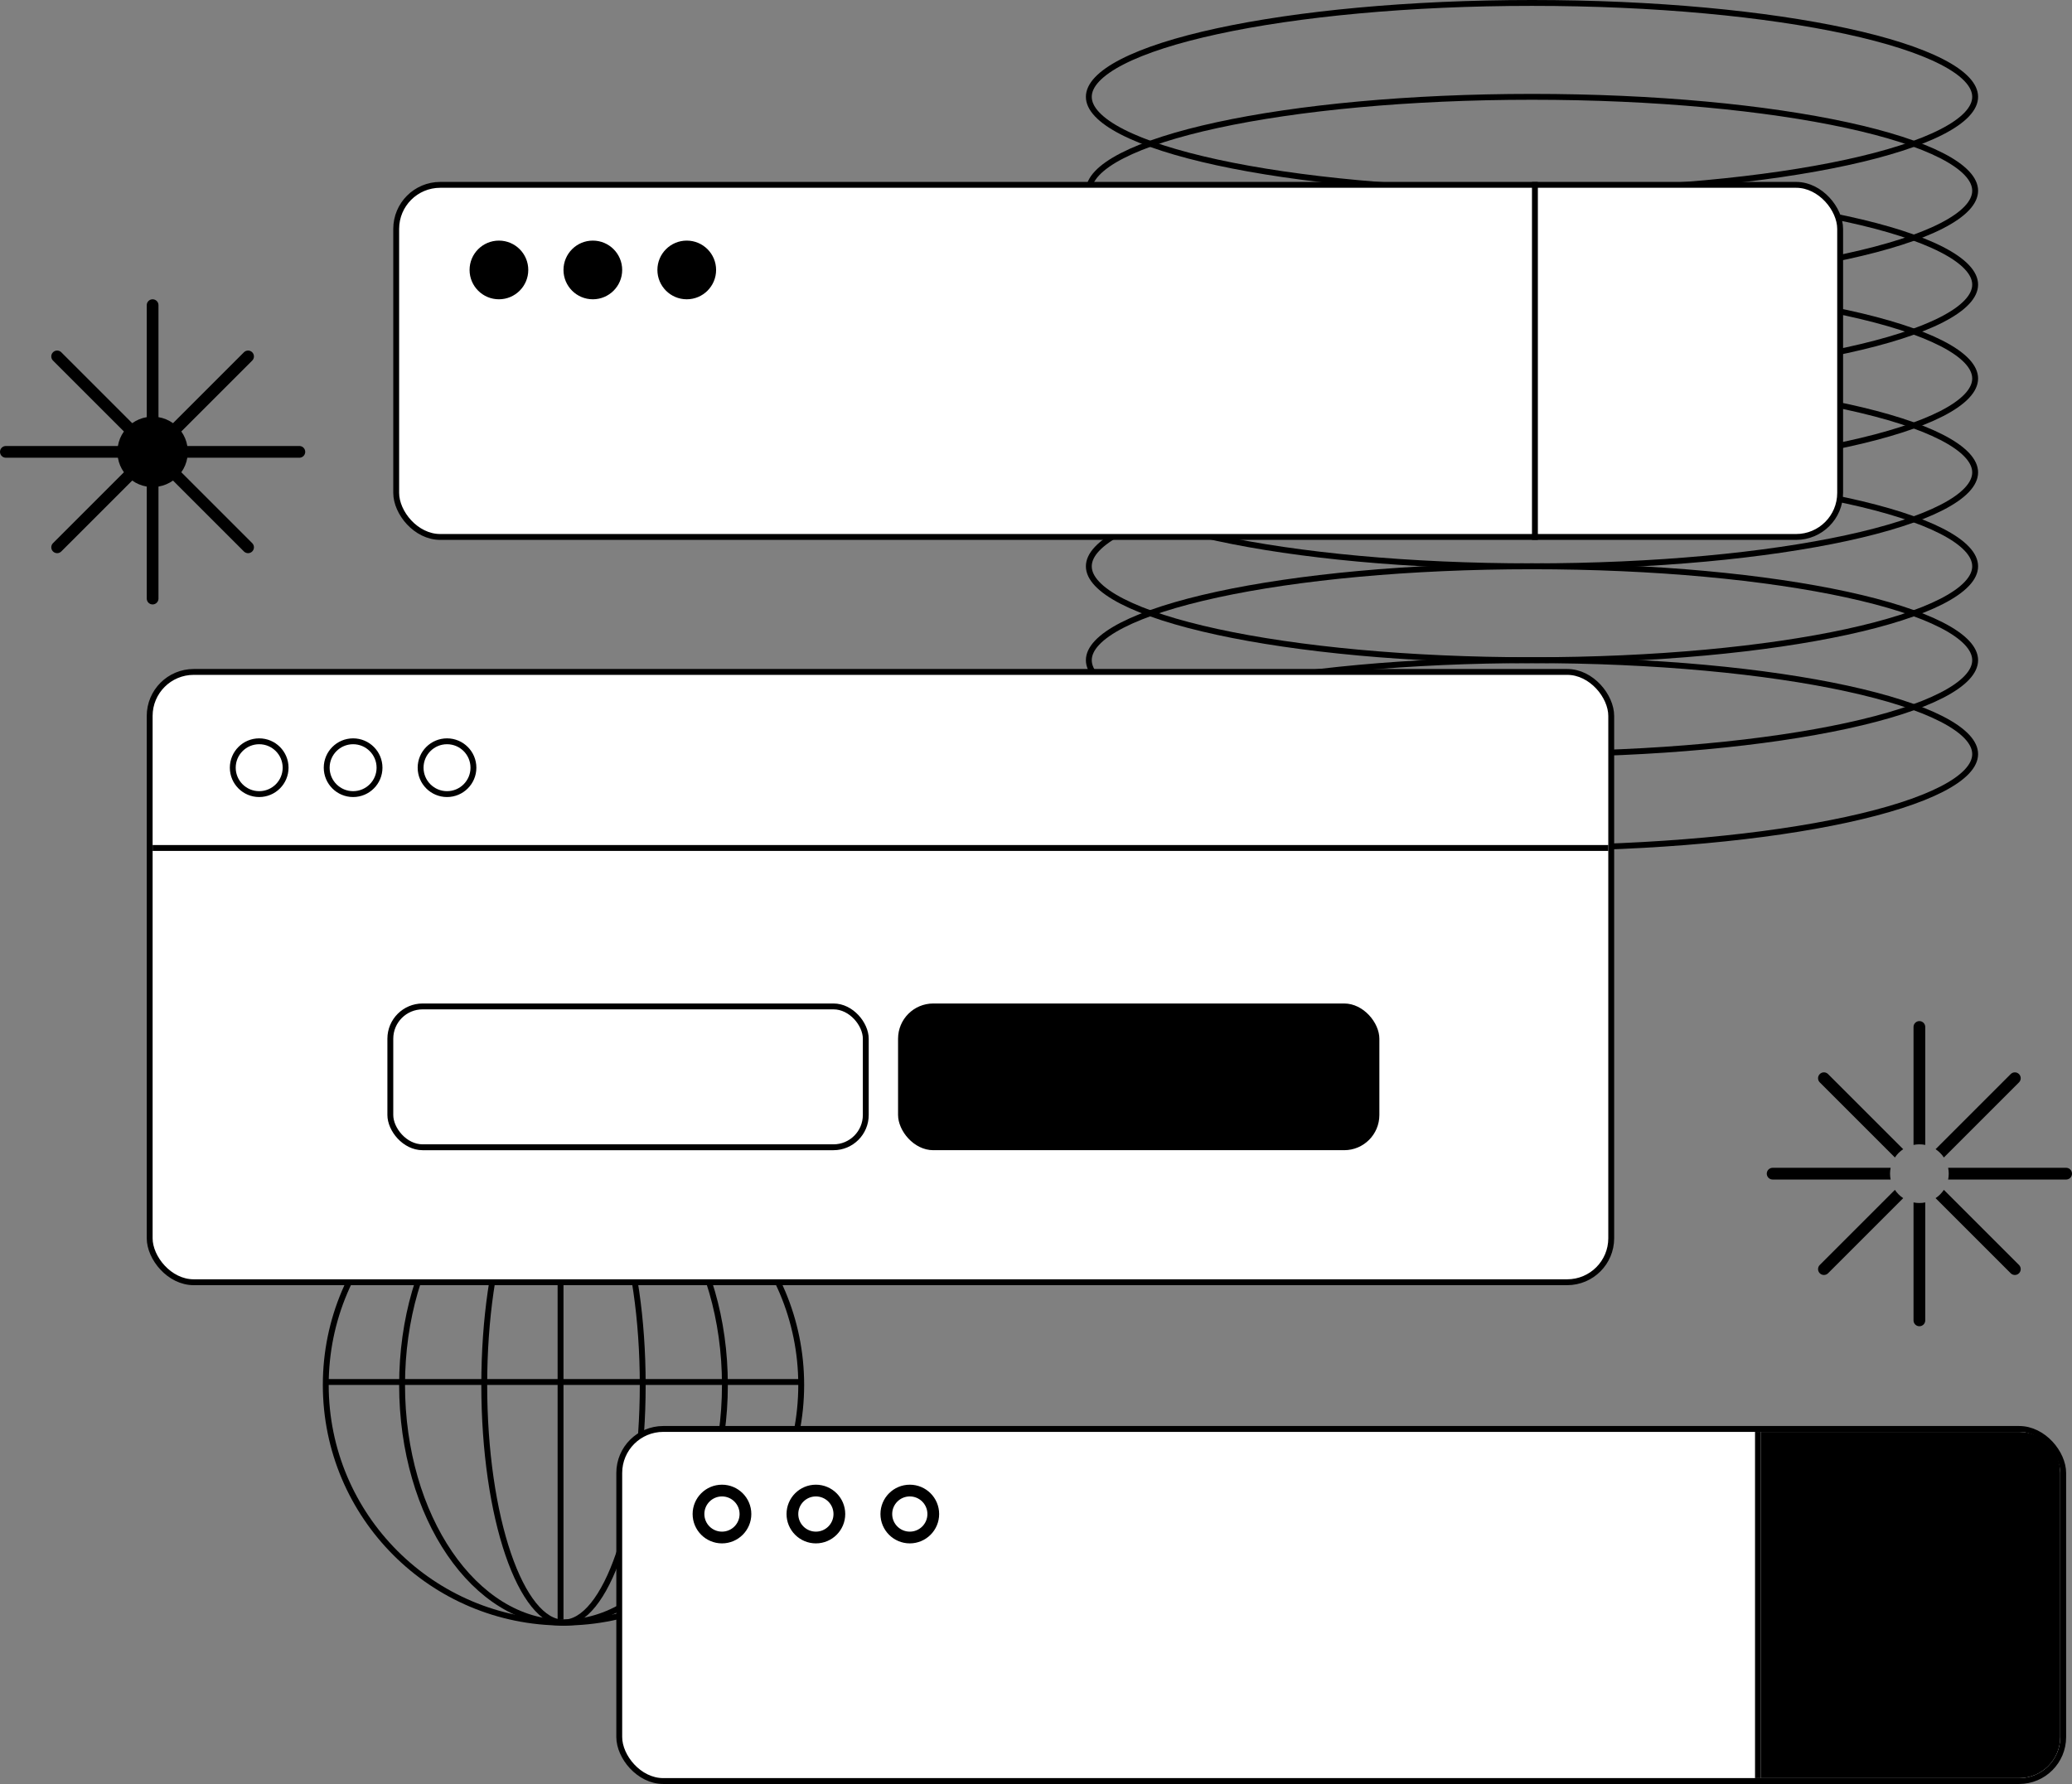
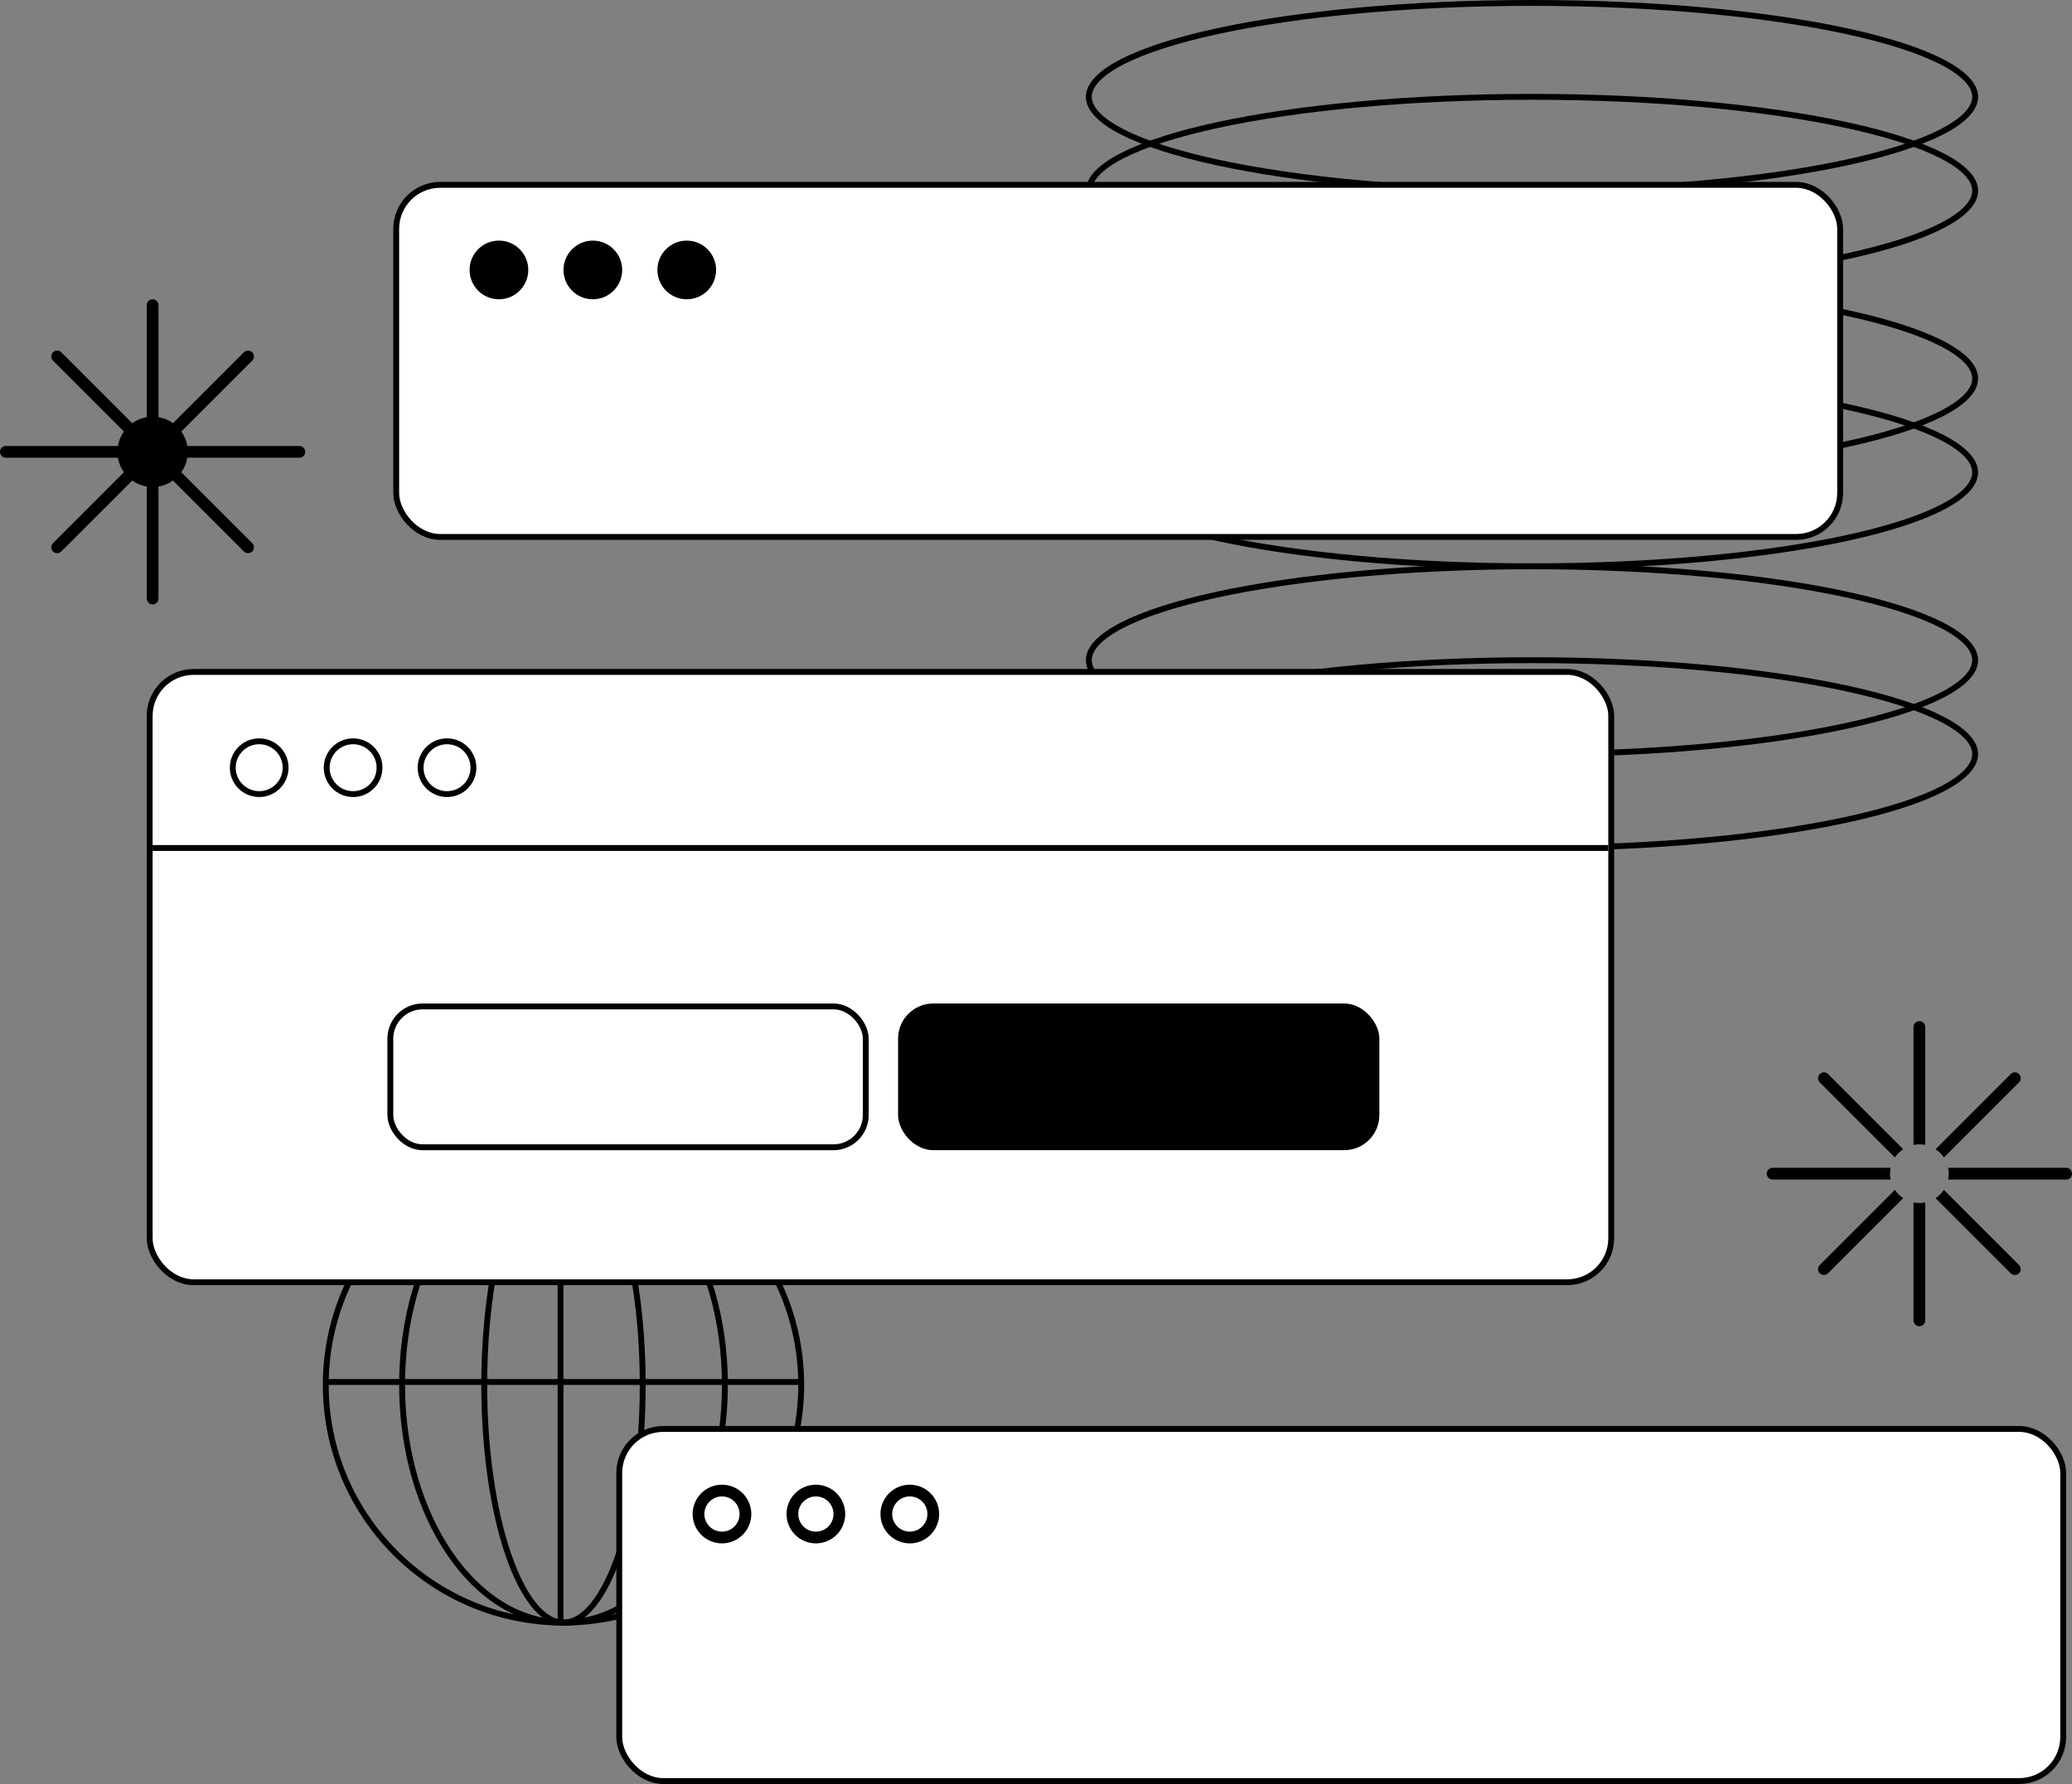
<svg xmlns="http://www.w3.org/2000/svg" width="353" height="304" viewBox="0 0 353 304" fill="none">
  <rect x="0" y="0" width="353" height="304" fill="#808080" stroke="none" />
  <line x1="95.5" y1="276" x2="95.5" y2="195" stroke="black" />
  <line x1="55.505" y1="235.5" x2="136.505" y2="235.5" stroke="black" />
  <circle cx="96" cy="236" r="40.5" stroke="black" />
  <path d="M96 195.5C103.518 195.5 110.381 199.962 115.386 207.291C120.389 214.617 123.5 224.766 123.5 236C123.5 247.234 120.389 257.383 115.386 264.709C110.381 272.038 103.518 276.5 96 276.5C88.482 276.5 81.619 272.038 76.614 264.709C71.611 257.383 68.5 247.234 68.5 236C68.5 224.766 71.611 214.617 76.614 207.291C81.619 199.962 88.482 195.5 96 195.5Z" stroke="black" />
  <path d="M96 195.5C97.719 195.5 99.433 196.52 101.061 198.536C102.685 200.548 104.17 203.49 105.427 207.17C107.938 214.525 109.5 224.718 109.5 236C109.5 247.282 107.938 257.475 105.427 264.83C104.17 268.51 102.685 271.452 101.061 273.464C99.433 275.48 97.719 276.5 96 276.5C94.281 276.5 92.567 275.48 90.939 273.464C89.315 271.452 87.83 268.51 86.573 264.83C84.062 257.475 82.5 247.282 82.5 236C82.5 224.718 84.062 214.525 86.573 207.17C87.83 203.49 89.315 200.548 90.939 198.536C92.567 196.52 94.281 195.5 96 195.5Z" stroke="black" />
  <rect x="105.5" y="243.5" width="246" height="60" rx="7.5" fill="white" stroke="black" />
-   <path d="M344 244.5C347.59 244.5 350.5 247.41 350.5 251V296C350.5 299.59 347.59 302.5 344 302.5H300.5V244.5H344Z" fill="black" stroke="black" />
-   <line x1="299.5" y1="244" x2="299.5" y2="303" stroke="black" />
  <circle cx="123" cy="258" r="4" stroke="black" stroke-width="2" />
  <circle cx="139" cy="258" r="4" stroke="black" stroke-width="2" />
  <circle cx="155" cy="258" r="4" stroke="black" stroke-width="2" />
  <path d="M261 0.5C281.962 0.5 300.925 2.345 314.634 5.321C321.492 6.81 327.009 8.577 330.799 10.523C332.694 11.495 334.133 12.501 335.092 13.518C336.048 14.532 336.5 15.528 336.5 16.5C336.5 17.472 336.048 18.468 335.092 19.482C334.133 20.5 332.694 21.505 330.799 22.477C327.009 24.423 321.492 26.19 314.634 27.679C300.925 30.655 281.962 32.5 261 32.5C240.038 32.5 221.075 30.655 207.366 27.679C200.508 26.19 194.991 24.423 191.201 22.477C189.306 21.505 187.867 20.5 186.908 19.482C185.952 18.468 185.5 17.472 185.5 16.5C185.5 15.528 185.952 14.532 186.908 13.518C187.867 12.501 189.306 11.495 191.201 10.523C194.991 8.577 200.508 6.81 207.366 5.321C221.075 2.345 240.038 0.5 261 0.5Z" stroke="black" />
-   <path d="M261 32.5C281.962 32.5 300.925 34.345 314.634 37.321C321.492 38.81 327.009 40.577 330.799 42.523C332.694 43.495 334.133 44.501 335.092 45.518C336.048 46.532 336.5 47.528 336.5 48.5C336.5 49.472 336.048 50.468 335.092 51.482C334.133 52.499 332.694 53.505 330.799 54.477C327.009 56.423 321.492 58.19 314.634 59.679C300.925 62.655 281.962 64.5 261 64.5C240.038 64.5 221.075 62.655 207.366 59.679C200.508 58.19 194.991 56.423 191.201 54.477C189.306 53.505 187.867 52.499 186.908 51.482C185.952 50.468 185.5 49.472 185.5 48.5C185.5 47.528 185.952 46.532 186.908 45.518C187.867 44.501 189.306 43.495 191.201 42.523C194.991 40.577 200.508 38.81 207.366 37.321C221.075 34.345 240.038 32.5 261 32.5Z" stroke="black" />
  <path d="M261 64.5C281.962 64.5 300.925 66.345 314.634 69.321C321.492 70.81 327.009 72.577 330.799 74.522C332.694 75.495 334.133 76.501 335.092 77.518C336.048 78.532 336.5 79.528 336.5 80.5C336.5 81.472 336.048 82.468 335.092 83.482C334.133 84.499 332.694 85.505 330.799 86.478C327.009 88.423 321.492 90.19 314.634 91.679C300.925 94.655 281.962 96.5 261 96.5C240.038 96.5 221.075 94.655 207.366 91.679C200.508 90.19 194.991 88.423 191.201 86.478C189.306 85.505 187.867 84.499 186.908 83.482C185.952 82.468 185.5 81.472 185.5 80.5C185.5 79.528 185.952 78.532 186.908 77.518C187.867 76.501 189.306 75.495 191.201 74.522C194.991 72.577 200.508 70.81 207.366 69.321C221.075 66.345 240.038 64.5 261 64.5Z" stroke="black" />
  <path d="M261 96.5C281.962 96.5 300.925 98.345 314.634 101.321C321.492 102.81 327.009 104.577 330.799 106.522C332.694 107.495 334.133 108.501 335.092 109.518C336.048 110.532 336.5 111.528 336.5 112.5C336.5 113.472 336.048 114.468 335.092 115.482C334.133 116.499 332.694 117.505 330.799 118.478C327.009 120.423 321.492 122.19 314.634 123.679C300.925 126.655 281.962 128.5 261 128.5C240.038 128.5 221.075 126.655 207.366 123.679C200.508 122.19 194.991 120.423 191.201 118.478C189.306 117.505 187.867 116.499 186.908 115.482C185.952 114.468 185.5 113.472 185.5 112.5C185.5 111.528 185.952 110.532 186.908 109.518C187.867 108.501 189.306 107.495 191.201 106.522C194.991 104.577 200.508 102.81 207.366 101.321C221.075 98.345 240.038 96.5 261 96.5Z" stroke="black" />
  <path d="M261 16.5C281.962 16.5 300.925 18.345 314.634 21.321C321.492 22.81 327.009 24.577 330.799 26.523C332.694 27.495 334.133 28.5 335.092 29.518C336.048 30.532 336.5 31.528 336.5 32.5C336.5 33.472 336.048 34.468 335.092 35.482C334.133 36.499 332.694 37.505 330.799 38.477C327.009 40.423 321.492 42.19 314.634 43.679C300.925 46.655 281.962 48.5 261 48.5C240.038 48.5 221.075 46.655 207.366 43.679C200.508 42.19 194.991 40.423 191.201 38.477C189.306 37.505 187.867 36.499 186.908 35.482C185.952 34.468 185.5 33.472 185.5 32.5C185.5 31.528 185.952 30.532 186.908 29.518C187.867 28.5 189.306 27.495 191.201 26.523C194.991 24.577 200.508 22.81 207.366 21.321C221.075 18.345 240.038 16.5 261 16.5Z" stroke="black" />
  <path d="M261 48.5C281.962 48.5 300.925 50.345 314.634 53.321C321.492 54.81 327.009 56.577 330.799 58.523C332.694 59.495 334.133 60.501 335.092 61.518C336.048 62.532 336.5 63.528 336.5 64.5C336.5 65.472 336.048 66.468 335.092 67.482C334.133 68.499 332.694 69.505 330.799 70.478C327.009 72.423 321.492 74.19 314.634 75.679C300.925 78.655 281.962 80.5 261 80.5C240.038 80.5 221.075 78.655 207.366 75.679C200.508 74.19 194.991 72.423 191.201 70.478C189.306 69.505 187.867 68.499 186.908 67.482C185.952 66.468 185.5 65.472 185.5 64.5C185.5 63.528 185.952 62.532 186.908 61.518C187.867 60.501 189.306 59.495 191.201 58.523C194.991 56.577 200.508 54.81 207.366 53.321C221.075 50.345 240.038 48.5 261 48.5Z" stroke="black" />
-   <path d="M261 80.5C281.962 80.5 300.925 82.345 314.634 85.321C321.492 86.81 327.009 88.577 330.799 90.522C332.694 91.495 334.133 92.501 335.092 93.518C336.048 94.532 336.5 95.528 336.5 96.5C336.5 97.472 336.048 98.468 335.092 99.482C334.133 100.499 332.694 101.505 330.799 102.478C327.009 104.423 321.492 106.19 314.634 107.679C300.925 110.655 281.962 112.5 261 112.5C240.038 112.5 221.075 110.655 207.366 107.679C200.508 106.19 194.991 104.423 191.201 102.478C189.306 101.505 187.867 100.499 186.908 99.482C185.952 98.468 185.5 97.472 185.5 96.5C185.5 95.528 185.952 94.532 186.908 93.518C187.867 92.501 189.306 91.495 191.201 90.522C194.991 88.577 200.508 86.81 207.366 85.321C221.075 82.345 240.038 80.5 261 80.5Z" stroke="black" />
  <path d="M261 112.5C281.962 112.5 300.925 114.345 314.634 117.321C321.492 118.81 327.009 120.577 330.799 122.522C332.694 123.495 334.133 124.501 335.092 125.518C336.048 126.532 336.5 127.528 336.5 128.5C336.5 129.472 336.048 130.468 335.092 131.482C334.133 132.499 332.694 133.505 330.799 134.478C327.009 136.423 321.492 138.19 314.634 139.679C300.925 142.655 281.962 144.5 261 144.5C240.038 144.5 221.075 142.655 207.366 139.679C200.508 138.19 194.991 136.423 191.201 134.478C189.306 133.505 187.867 132.499 186.908 131.482C185.952 130.468 185.5 129.472 185.5 128.5C185.5 127.528 185.952 126.532 186.908 125.518C187.867 124.501 189.306 123.495 191.201 122.522C194.991 120.577 200.508 118.81 207.366 117.321C221.075 114.345 240.038 112.5 261 112.5Z" stroke="black" />
  <rect x="25.5" y="114.5" width="249" height="104" rx="7.5" fill="white" stroke="black" />
  <rect x="66.5" y="171.5" width="81" height="24" rx="5.5" stroke="black" />
  <rect x="153" y="171" width="82" height="25" rx="6" fill="black" />
  <line x1="26" y1="144.5" x2="274" y2="144.5" stroke="black" />
  <circle cx="44.158" cy="130.82" r="4.5" stroke="black" />
  <circle cx="60.158" cy="130.82" r="4.5" stroke="black" />
  <circle cx="76.158" cy="130.82" r="4.5" stroke="black" />
  <rect x="67.5" y="31.5" width="246" height="60" rx="7.5" fill="white" stroke="black" />
-   <line x1="261.5" y1="31" x2="261.5" y2="92" stroke="black" />
  <circle cx="85" cy="46" r="5" fill="black" />
  <circle cx="101" cy="46" r="5" fill="black" />
  <circle cx="117" cy="46" r="5" fill="black" />
  <path d="M328 225C328 225.552 327.552 226 327 226C326.448 226 326 225.552 326 225V204.899C326.323 204.965 326.657 205 327 205C327.343 205 327.677 204.965 328 204.899V225ZM322.828 202.757C323.2 203.318 323.681 203.799 324.242 204.171L311.443 216.971C311.053 217.361 310.42 217.361 310.029 216.971C309.639 216.58 309.639 215.947 310.029 215.557L322.828 202.757ZM343.971 215.557L344.039 215.632C344.36 216.025 344.337 216.604 343.971 216.971C343.604 217.337 343.025 217.36 342.632 217.039L342.557 216.971L329.757 204.171C330.318 203.799 330.799 203.318 331.171 202.757L343.971 215.557ZM352 199L352.103 199.005C352.607 199.056 353 199.482 353 200C353 200.518 352.607 200.944 352.103 200.995L352 201H331.899C331.965 200.677 332 200.343 332 200C332 199.657 331.965 199.323 331.899 199H352ZM322.101 199C322.035 199.323 322 199.657 322 200C322 200.343 322.035 200.677 322.101 201H302C301.448 201 301 200.552 301 200C301 199.448 301.448 199 302 199H322.101ZM310.029 183.029C310.396 182.663 310.975 182.64 311.368 182.961L311.443 183.029L324.242 195.828C323.681 196.2 323.2 196.681 322.828 197.242L310.029 184.443L309.961 184.368C309.64 183.975 309.663 183.396 310.029 183.029ZM342.557 183.029C342.947 182.639 343.58 182.639 343.971 183.029C344.361 183.42 344.361 184.053 343.971 184.443L331.171 197.242C330.799 196.681 330.318 196.2 329.757 195.828L342.557 183.029ZM327 174C327.552 174 328 174.448 328 175V195.1C327.677 195.034 327.342 195 327 195C326.658 195 326.323 195.034 326 195.1V175C326 174.448 326.448 174 327 174Z" fill="black" />
  <path d="M26 51C26.552 51 27 51.448 27 52V71.084C27.911 71.237 28.752 71.596 29.475 72.11L41.557 60.029C41.947 59.639 42.58 59.639 42.971 60.029C43.361 60.42 43.361 61.053 42.971 61.443L30.889 73.524C31.404 74.247 31.762 75.088 31.915 76H51L51.102 76.005C51.607 76.056 52 76.482 52 77C52 77.518 51.607 77.944 51.102 77.995L51 78H31.915C31.762 78.911 31.403 79.752 30.889 80.475L42.971 92.557L43.039 92.632C43.36 93.025 43.337 93.605 42.971 93.971C42.605 94.337 42.025 94.36 41.632 94.039L41.557 93.971L29.475 81.889C28.752 82.403 27.911 82.762 27 82.915V102C27 102.552 26.552 103 26 103C25.448 103 25 102.552 25 102V82.915C24.088 82.762 23.247 82.404 22.524 81.889L10.443 93.971C10.053 94.361 9.42 94.361 9.029 93.971C8.639 93.58 8.639 92.947 9.029 92.557L21.11 80.475C20.596 79.752 20.238 78.911 20.085 78H1C0.448 78 2.06071e-06 77.552 0 77C4.2136e-08 76.448 0.448 76 1 76H20.085C20.238 75.088 20.596 74.247 21.11 73.524L9.029 61.443L8.961 61.368C8.64 60.975 8.663 60.395 9.029 60.029C9.396 59.663 9.975 59.64 10.368 59.961L10.443 60.029L22.524 72.11C23.247 71.596 24.088 71.237 25 71.084V52C25 51.448 25.448 51 26 51Z" fill="black" />
</svg>